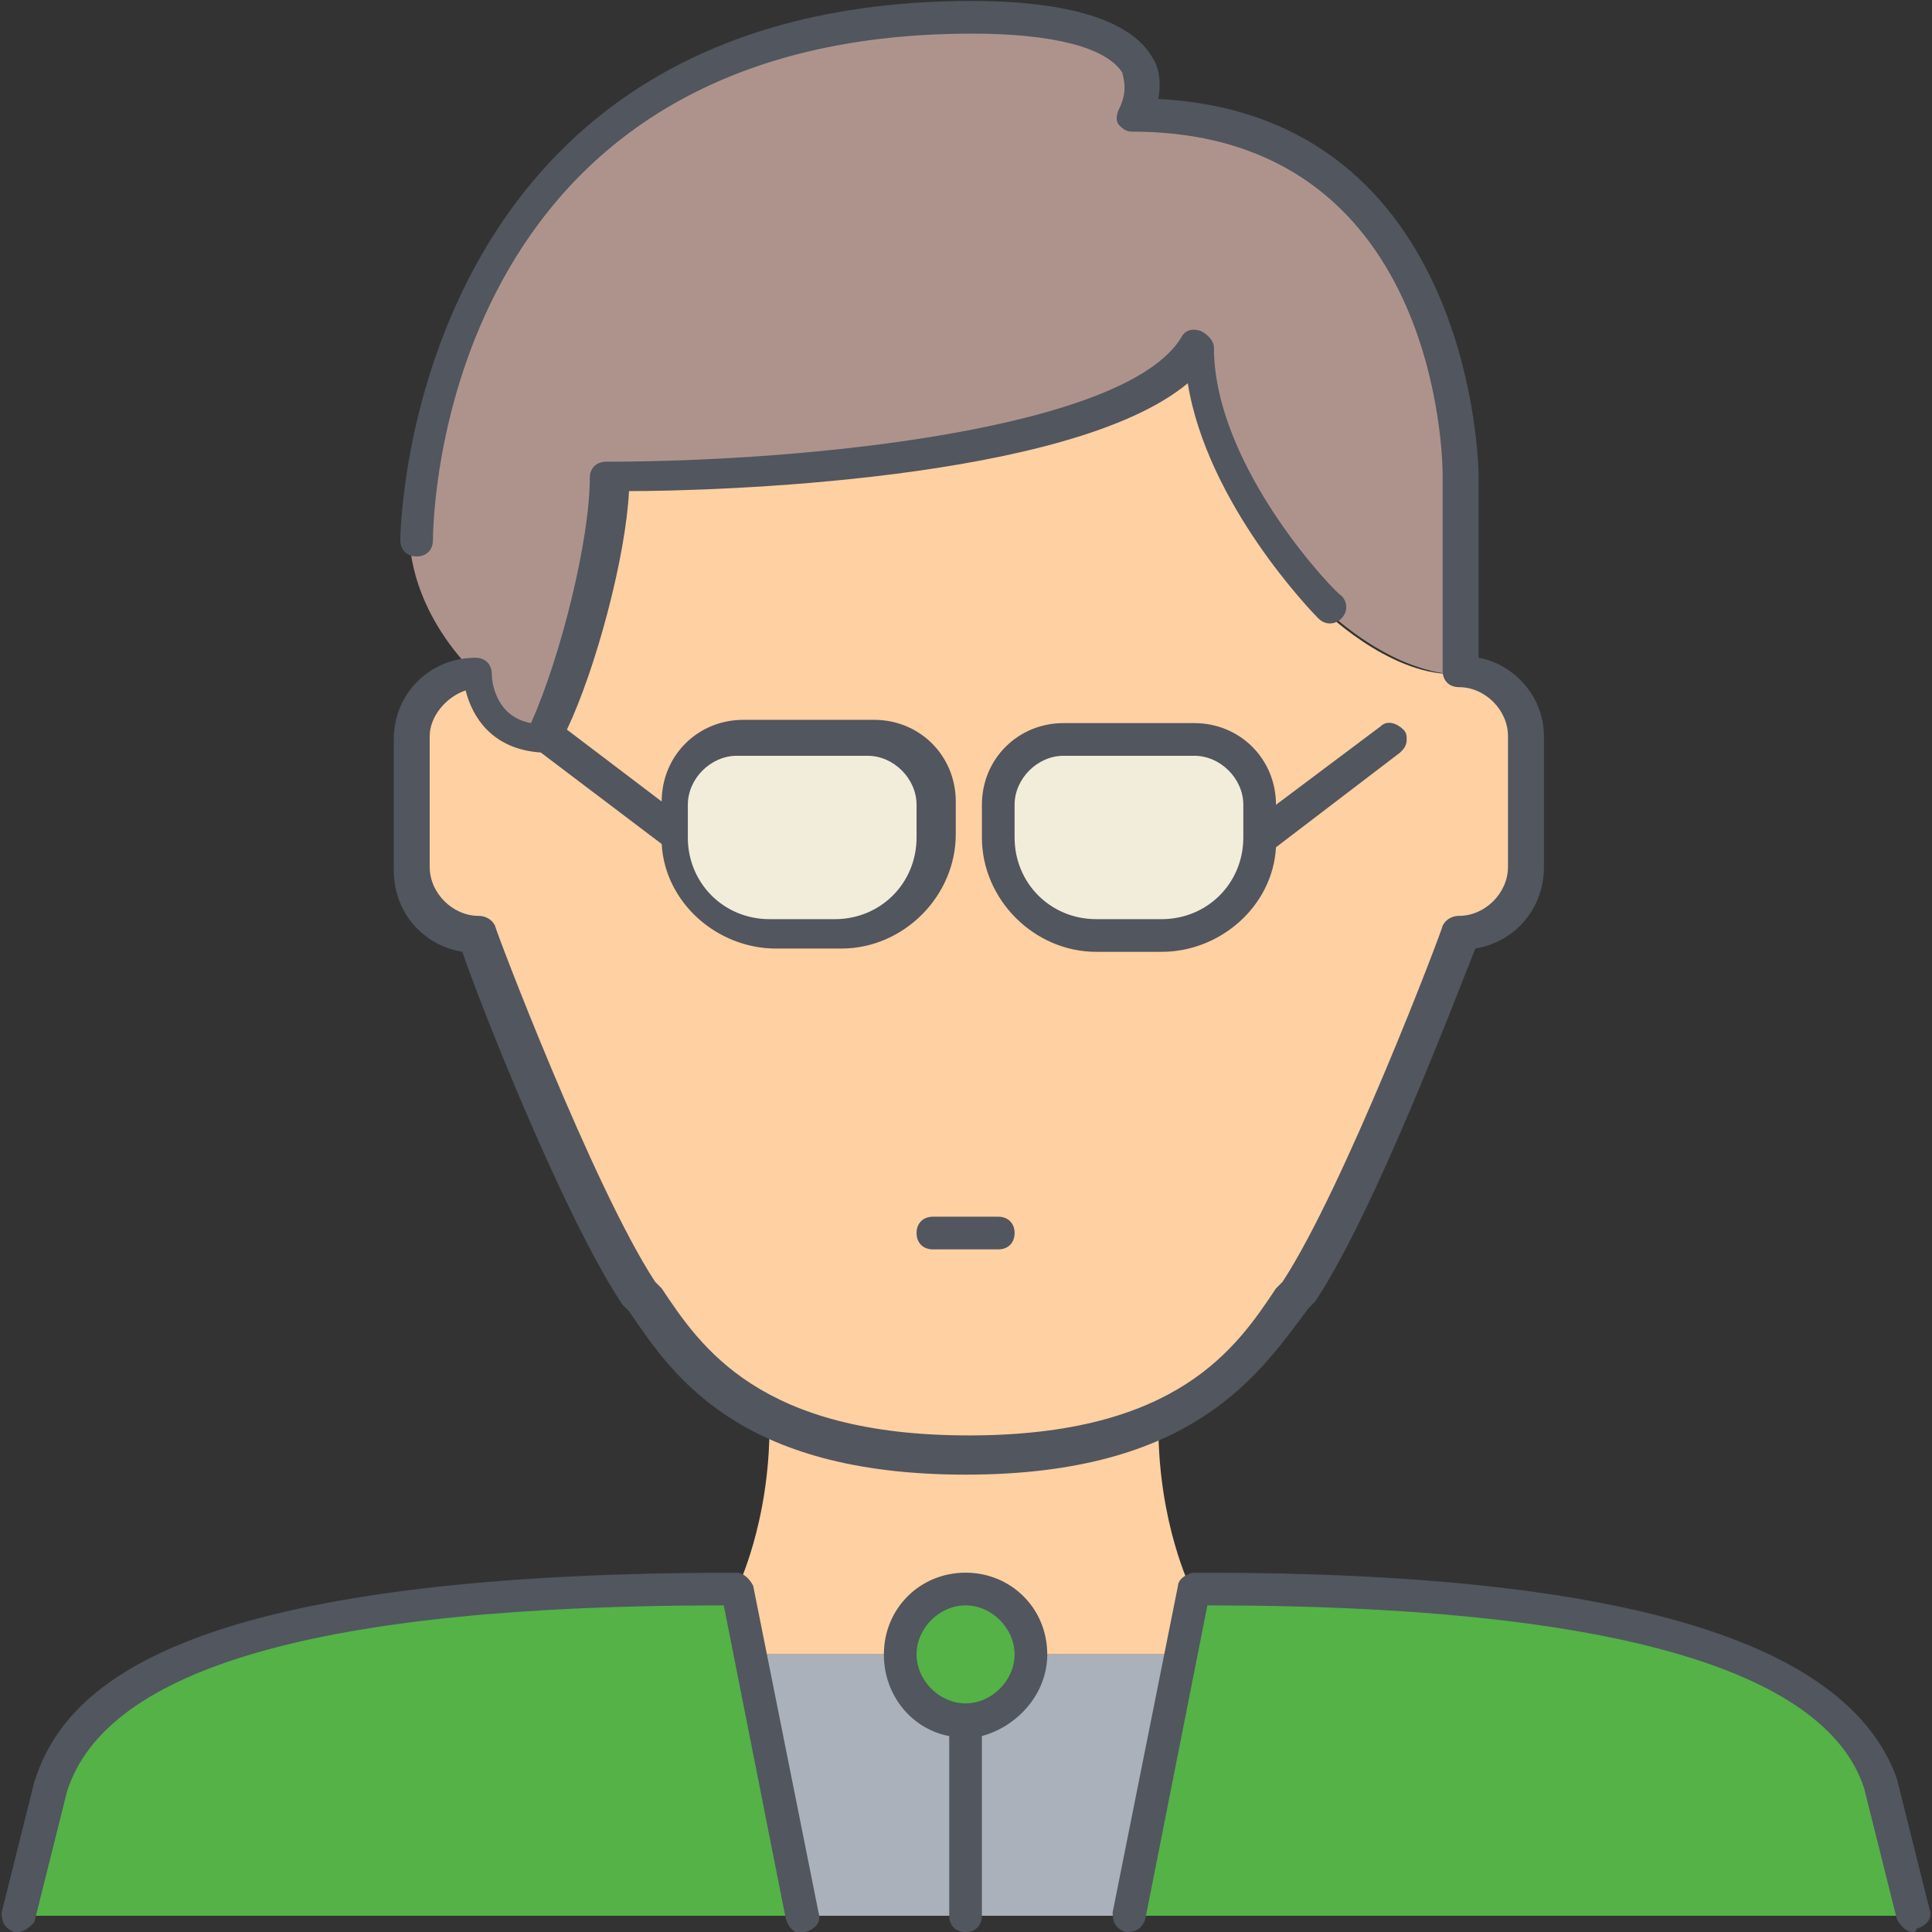
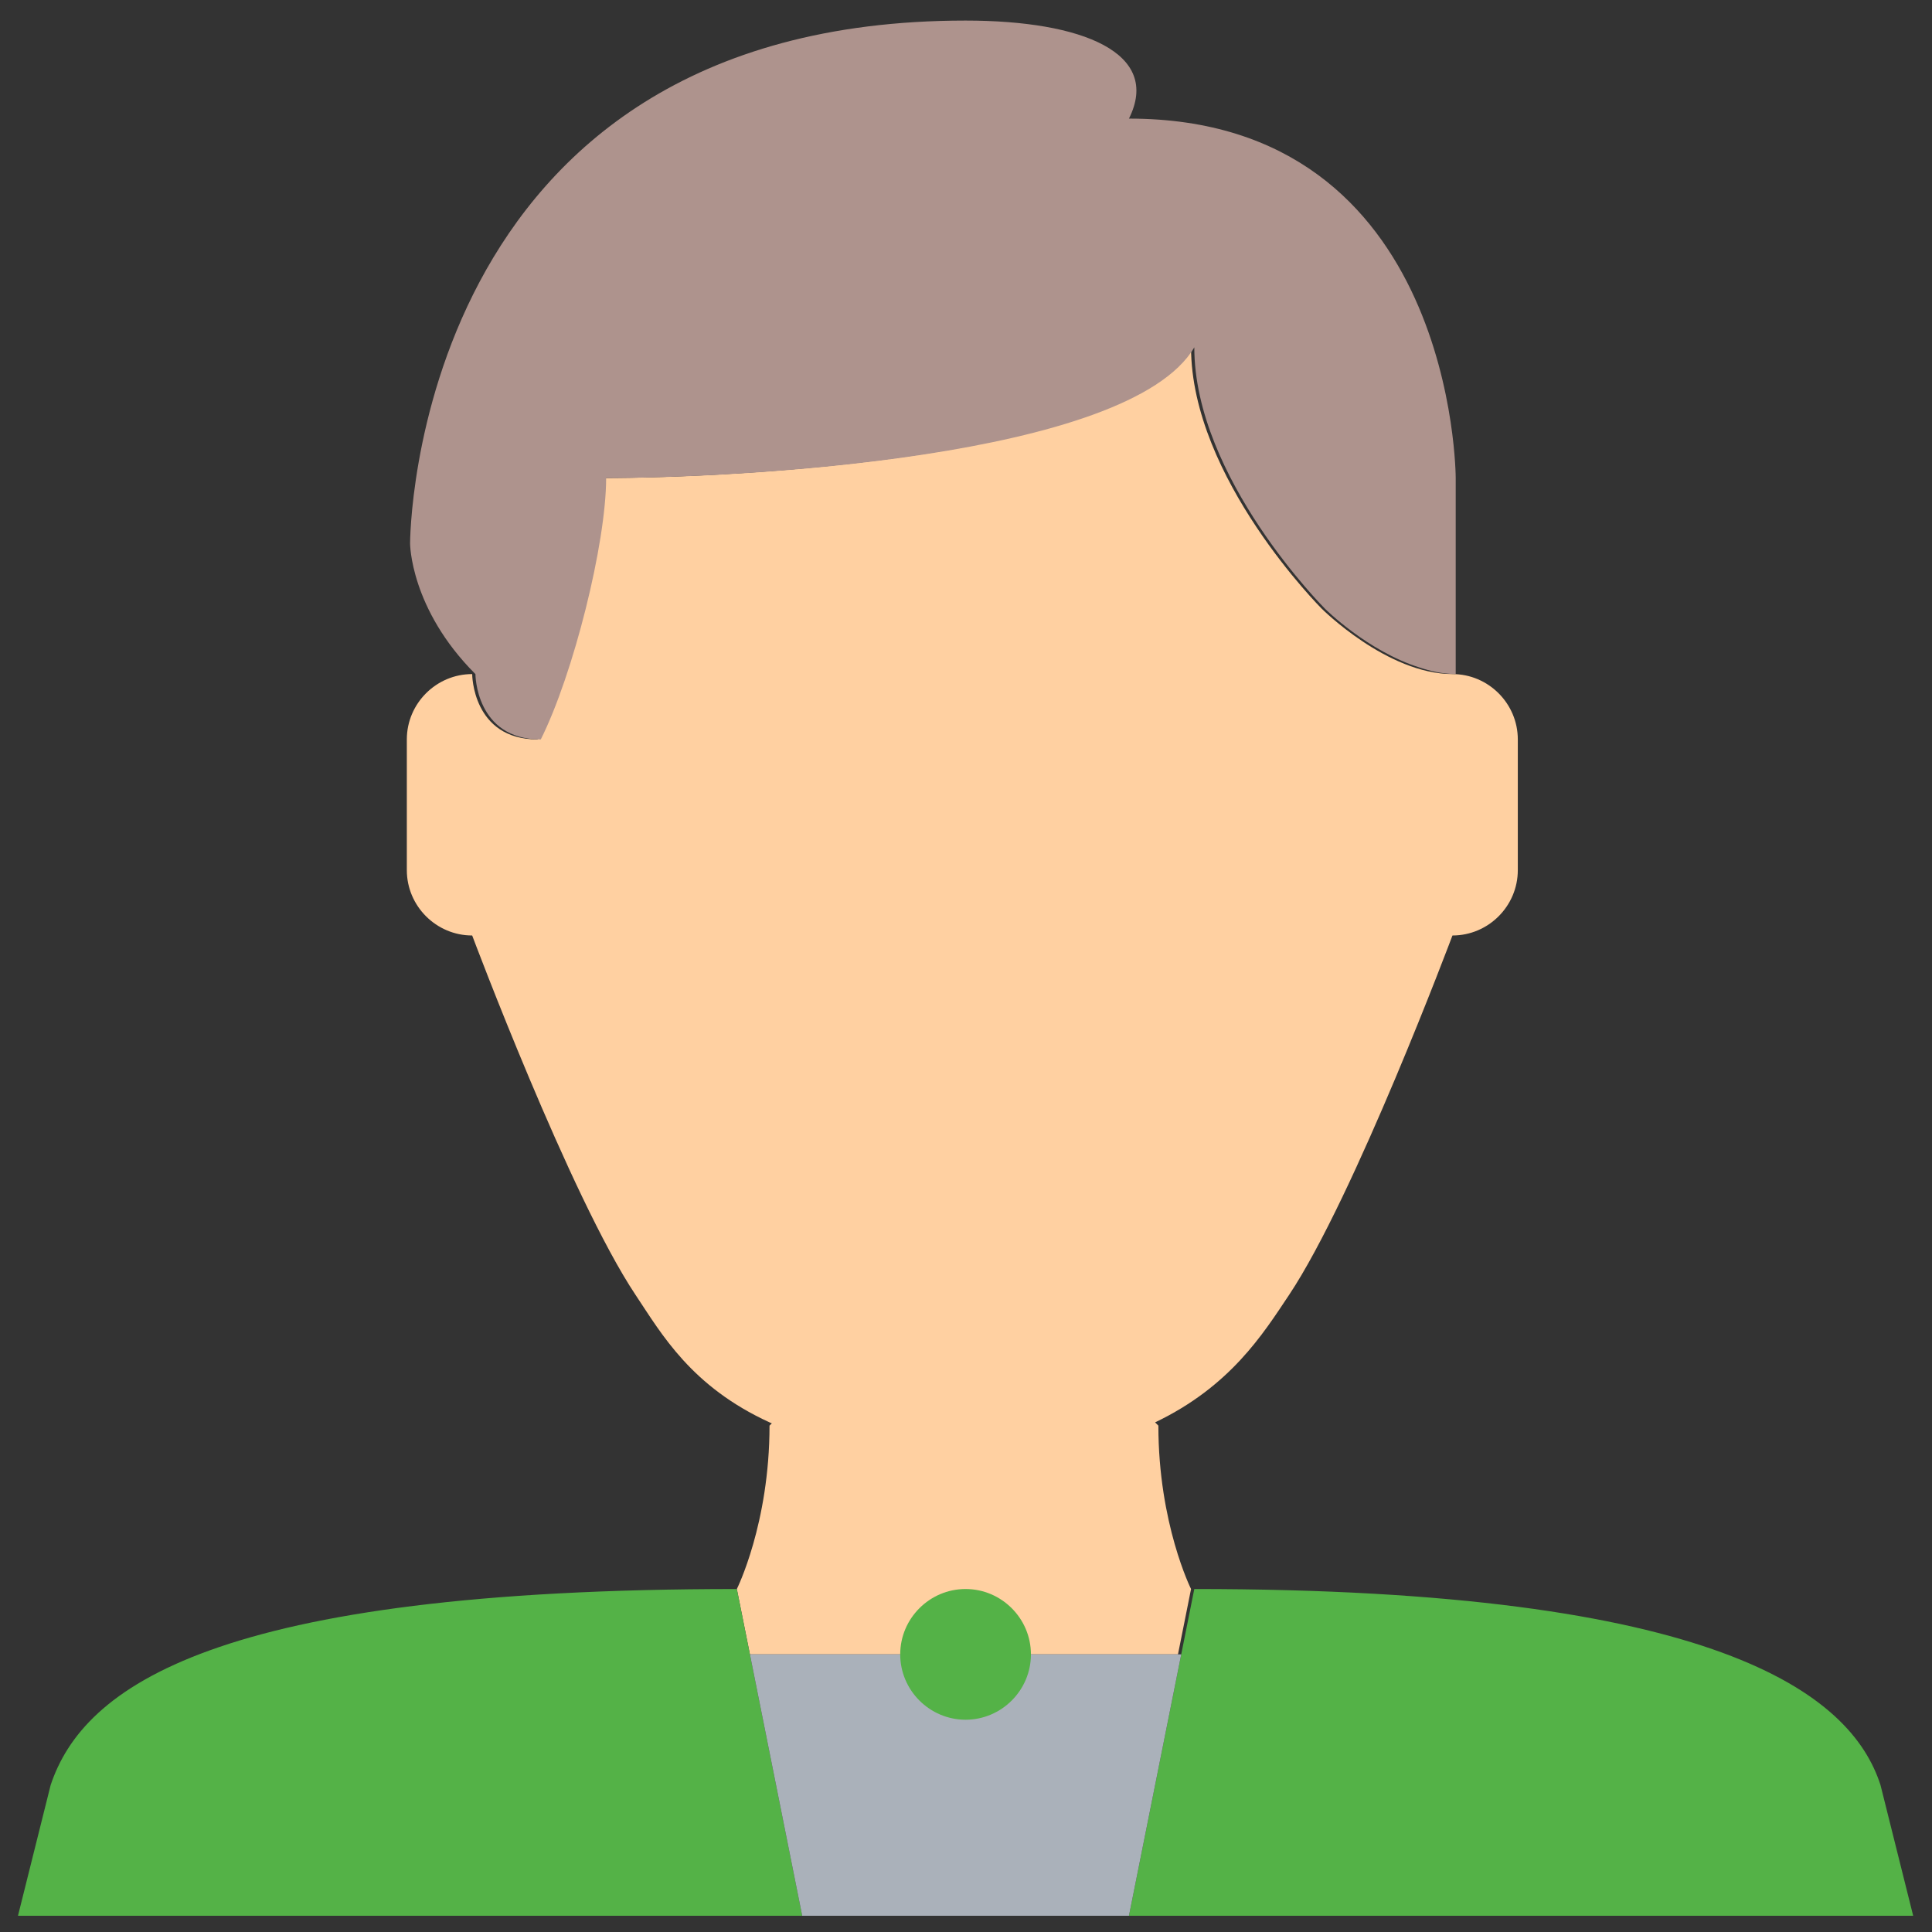
<svg xmlns="http://www.w3.org/2000/svg" version="1.1" id="Layer_1" x="0px" y="0px" width="595.281px" height="595.396px" viewBox="9 28.008 595.281 595.396" xml:space="preserve">
  <rect x="9" y="28.008" width="595.281" height="595.396" fill="#333333" stroke="none" />
  <g transform="translate(1 1)">
    <path fill="#FFD0A1" d="M271.278,473.317c-10.067-2.014-18.122-5.034-25.169-8.055l-1.006,1.007 c0,30.203-10.068,50.34-10.068,50.34l4.027,20.137h1.006h129.877h1.006l4.027-20.137l0,0c0,0-10.066-20.137-10.066-50.34 l-1.008-1.007c-7.047,3.021-15.102,6.041-25.17,8.055c10.068-2.014,18.123-5.034,25.17-8.055 c23.158-11.075,33.225-27.184,41.279-39.266c20.137-30.203,50.34-110.748,50.34-110.748c11.076,0,20.137-9.061,20.137-20.136 v-40.271c0-11.075-9.061-20.136-20.137-20.136c-20.135,0-40.271-20.137-40.271-20.137s-40.271-40.271-40.271-80.544 c-20.135,34.231-140.952,40.272-181.223,40.272c0,20.136-10.068,60.408-20.136,80.544c-20.137,0-20.137-20.136-20.137-20.136 c-11.075,0-20.136,9.061-20.136,20.136v40.271c0,11.075,9.061,20.137,20.136,20.137c0,0,30.204,80.544,50.34,110.748 c8.055,12.082,17.116,28.19,41.279,39.266C252.148,468.283,261.211,471.304,271.278,473.317z" />
    <path fill="#54B247" d="M239.061,536.746l16.108,80.544H13.537l10.067-40.271c10.068-30.204,50.34-60.408,211.428-60.408 L239.061,536.746z M587.414,577.018l10.068,40.271H355.849l16.109-80.545l4.025-20.136 C537.074,516.609,578.353,548.827,587.414,577.018z" />
    <path fill="#AE938D" d="M174.625,254.842c-20.136,0-20.136-20.136-20.136-20.136c-20.136-20.137-20.136-40.271-20.136-40.271 s0-161.089,171.156-161.089c36.244,0,60.408,10.067,50.34,30.204c100.68,0,100.68,110.748,100.68,110.748v60.408 c-4.027,0-8.055-1.006-11.074-2.014c-16.109-5.034-29.199-18.123-29.199-18.123s-40.271-40.271-40.271-80.544 c-20.135,34.23-140.952,40.271-181.223,40.271C194.762,194.435,184.693,234.706,174.625,254.842" />
-     <path fill="#F2EDDA" d="M396.121,274.978v10.067c0,17.116-13.088,30.204-30.203,30.204h-20.137 c-17.115,0-30.203-13.088-30.203-30.204v-10.067c0-11.075,9.061-20.136,20.135-20.136h40.271 C387.06,254.842,396.121,263.903,396.121,274.978z M295.441,274.978v10.067c0,17.116-13.088,30.204-30.204,30.204h-20.137 c-17.116,0-30.204-13.088-30.204-30.204v-10.067c0-11.075,9.061-20.136,20.136-20.136h40.271 C286.38,254.842,295.441,263.903,295.441,274.978z" />
    <polygon fill="#AAB1BA" points="305.509,617.29 355.849,617.29 371.958,536.746 370.951,536.746 305.509,536.746 240.067,536.746 239.061,536.746 255.169,617.29 " />
    <path fill="#54B247" d="M305.509,516.609c11.074,0,20.137,9.062,20.137,20.137s-9.063,20.136-20.137,20.136 c-11.075,0-20.137-9.061-20.137-20.136S294.434,516.609,305.509,516.609" />
  </g>
-   <path fill="#51565F" d="M598.482,623.323c-2.014,0-4.027-2.014-5.035-4.026l-10.066-40.271 c-12.082-37.252-80.545-56.382-202.367-56.382l-19.129,96.653c-1.006,3.02-3.021,4.026-6.041,4.026 c-3.021-1.007-4.027-3.021-4.027-6.041l20.137-100.68c0-2.014,3.02-4.026,5.035-4.026c1.006,0,2.014,0,3.02,0 c128.871,0,198.34,21.143,213.441,63.429l10.068,40.271c1.006,3.021-1.006,5.034-4.027,6.04 C599.488,623.323,598.482,623.323,598.482,623.323z M14.537,623.323h-1.006c-3.021-1.007-4.027-3.021-4.027-6.041l10.067-40.271 c9.062-28.189,41.279-64.435,216.462-64.435c2.014,0,4.027,2.014,5.034,4.026l20.135,100.68c1.006,3.021-1.006,5.034-4.027,6.041 c-3.02,1.007-5.034-1.007-6.041-4.026l-19.129-96.653c-123.836,0-190.285,19.129-202.367,57.388l-10.069,40.271 C18.565,621.311,16.551,623.323,14.537,623.323z M306.509,623.323c-3.021,0-5.035-2.014-5.035-5.034v-55.374 c-11.075-2.014-20.136-12.081-20.136-25.169c0-14.096,11.075-25.17,25.169-25.17c14.096,0,25.17,11.075,25.17,25.17 c0,12.081-9.061,22.148-20.137,25.169v55.374C311.544,621.311,309.529,623.323,306.509,623.323z M306.509,522.644 c-8.055,0-15.102,7.048-15.102,15.103s7.047,15.102,15.102,15.102s15.102-7.047,15.102-15.102S314.564,522.644,306.509,522.644z M306.509,482.372c-70.476,0-90.612-31.21-103.7-50.34l-2.014-2.015c-18.123-27.184-44.3-93.632-49.333-108.734 c-12.082-2.014-21.143-12.082-21.143-25.17v-40.271c0-14.096,11.075-25.169,25.169-25.169c3.021,0,5.034,2.014,5.034,5.034 c0,2.014,1.007,13.088,12.082,15.102c9.061-20.136,18.122-56.381,18.122-75.51c0-3.021,2.014-5.035,5.035-5.035 c62.422,0,160.081-10.067,177.196-38.259c1.008-2.014,3.021-3.02,6.041-2.014c2.014,1.006,4.027,3.021,4.027,5.034 c0,37.251,38.258,76.517,39.266,76.517c2.014,2.014,2.014,5.034,0,7.047c-2.014,2.014-5.035,2.014-7.047,0 c-2.016-2.014-34.232-35.238-40.273-72.489c-36.244,30.204-146.993,33.224-172.163,33.224 c-1.006,20.136-10.067,54.367-19.128,73.496l29.197,22.149c0-14.095,11.075-25.169,25.17-25.169h40.271 c14.095,0,25.169,11.075,25.169,25.169v10.068c0,19.129-16.108,35.238-35.238,35.238h-20.136c-18.123,0-34.231-14.096-35.239-32.218 l-37.251-28.19c-15.102-1.007-21.143-11.075-23.157-19.129c-6.041,2.014-11.075,8.055-11.075,14.096v40.271 c0,8.055,7.047,15.102,15.102,15.102c2.014,0,4.027,1.006,5.034,3.02c0,1.007,30.204,80.545,49.333,109.741l2.014,2.014 c12.082,18.122,30.204,45.306,94.64,45.306c64.434,0,82.557-27.184,94.639-45.306l2.014-2.014 c19.129-29.198,49.332-108.734,49.332-109.741c1.006-2.014,3.021-3.02,5.035-3.02c8.055,0,15.102-7.047,15.102-15.102v-40.271 c0-8.055-7.047-15.102-15.102-15.102c-3.021,0-5.035-2.014-5.035-5.035v-60.408c0-4.027-1.006-105.714-95.646-105.714 c-2.014,0-3.02-1.006-4.025-2.014c-1.008-1.006-1.008-3.021,0-5.034c3.02-6.041,1.006-10.068,1.006-11.075 c-5.035-8.055-22.15-12.082-46.313-12.082c-164.108,0-166.122,150.014-166.122,156.055c0,3.021-2.014,5.034-5.034,5.034l0,0 c-3.021,0-5.035-2.014-5.035-5.034c0-2.014,2.014-166.122,176.189-166.122c17.117,0,46.313,2.014,55.375,17.116 c2.014,3.02,3.02,7.047,2.014,13.088c97.658,5.034,98.666,114.775,98.666,115.781v56.381c11.076,2.014,20.137,12.082,20.137,24.163 v40.271c0,13.088-9.061,23.157-21.143,25.17c-6.041,15.102-31.211,81.55-49.334,108.734l-2.014,2.015 C397.121,451.16,376.984,482.372,306.509,482.372z M220.932,286.046c0,14.096,11.075,25.169,25.169,25.169h20.137 c14.095,0,25.169-11.075,25.169-25.169v-10.068c0-8.055-7.047-15.102-15.102-15.102h-40.271c-8.055,0-15.102,7.047-15.102,15.102 V286.046L220.932,286.046L220.932,286.046z M316.578,412.964h-20.136c-3.02,0-5.034-2.014-5.034-5.034s2.014-5.034,5.034-5.034 h20.136c3.021,0,5.035,2.014,5.035,5.034S319.599,412.964,316.578,412.964z M366.917,321.284h-20.137 c-19.129,0-35.238-16.108-35.238-35.239v-10.067c0-14.096,11.074-25.169,25.17-25.169h40.271c14.096,0,25.17,11.075,25.17,25.169 l32.217-24.163c2.014-2.014,5.035-1.006,7.047,1.006c1.008,1.006,1.008,2.014,1.008,3.021c0,2.014-1.008,3.02-2.014,4.027 l-38.26,29.197C401.148,307.189,385.039,321.284,366.917,321.284z M336.712,260.875c-8.055,0-15.102,7.047-15.102,15.102v10.067 c0,14.096,11.076,25.17,25.17,25.17h20.137c14.096,0,25.17-11.075,25.17-25.17l0,0l0,0v-10.067c0-8.055-7.047-15.102-15.104-15.102 H336.712z" />
</svg>